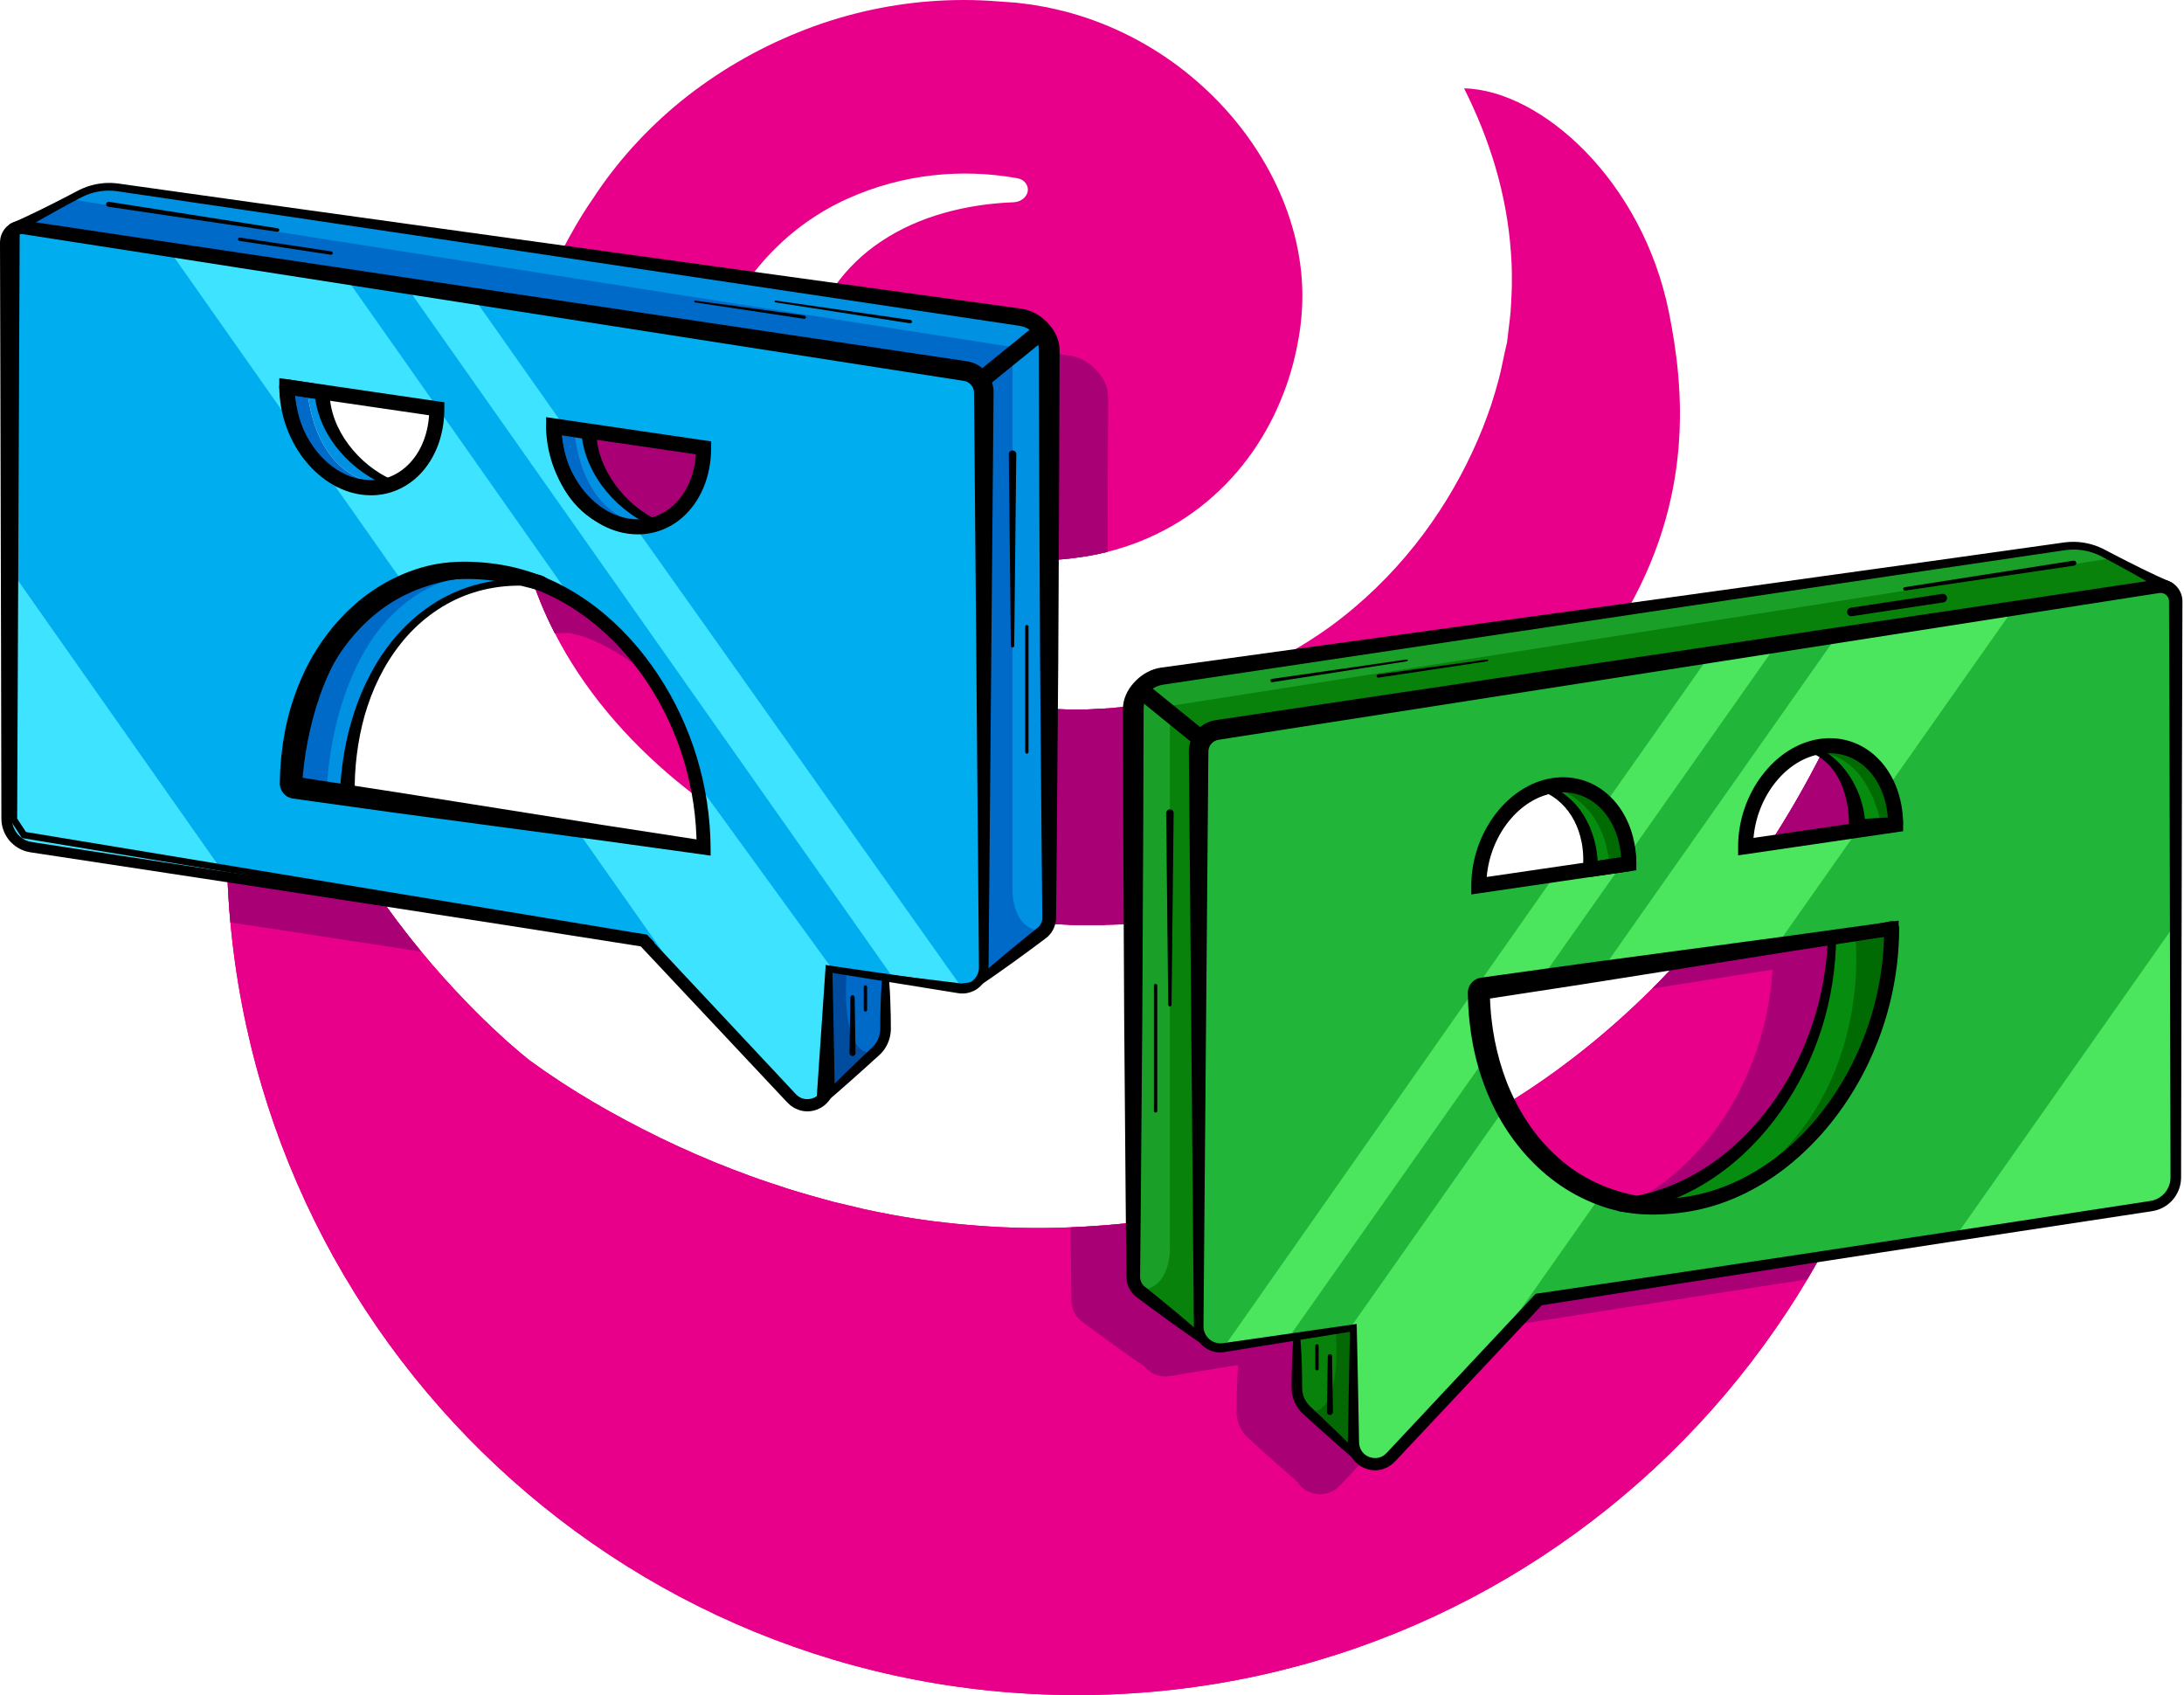
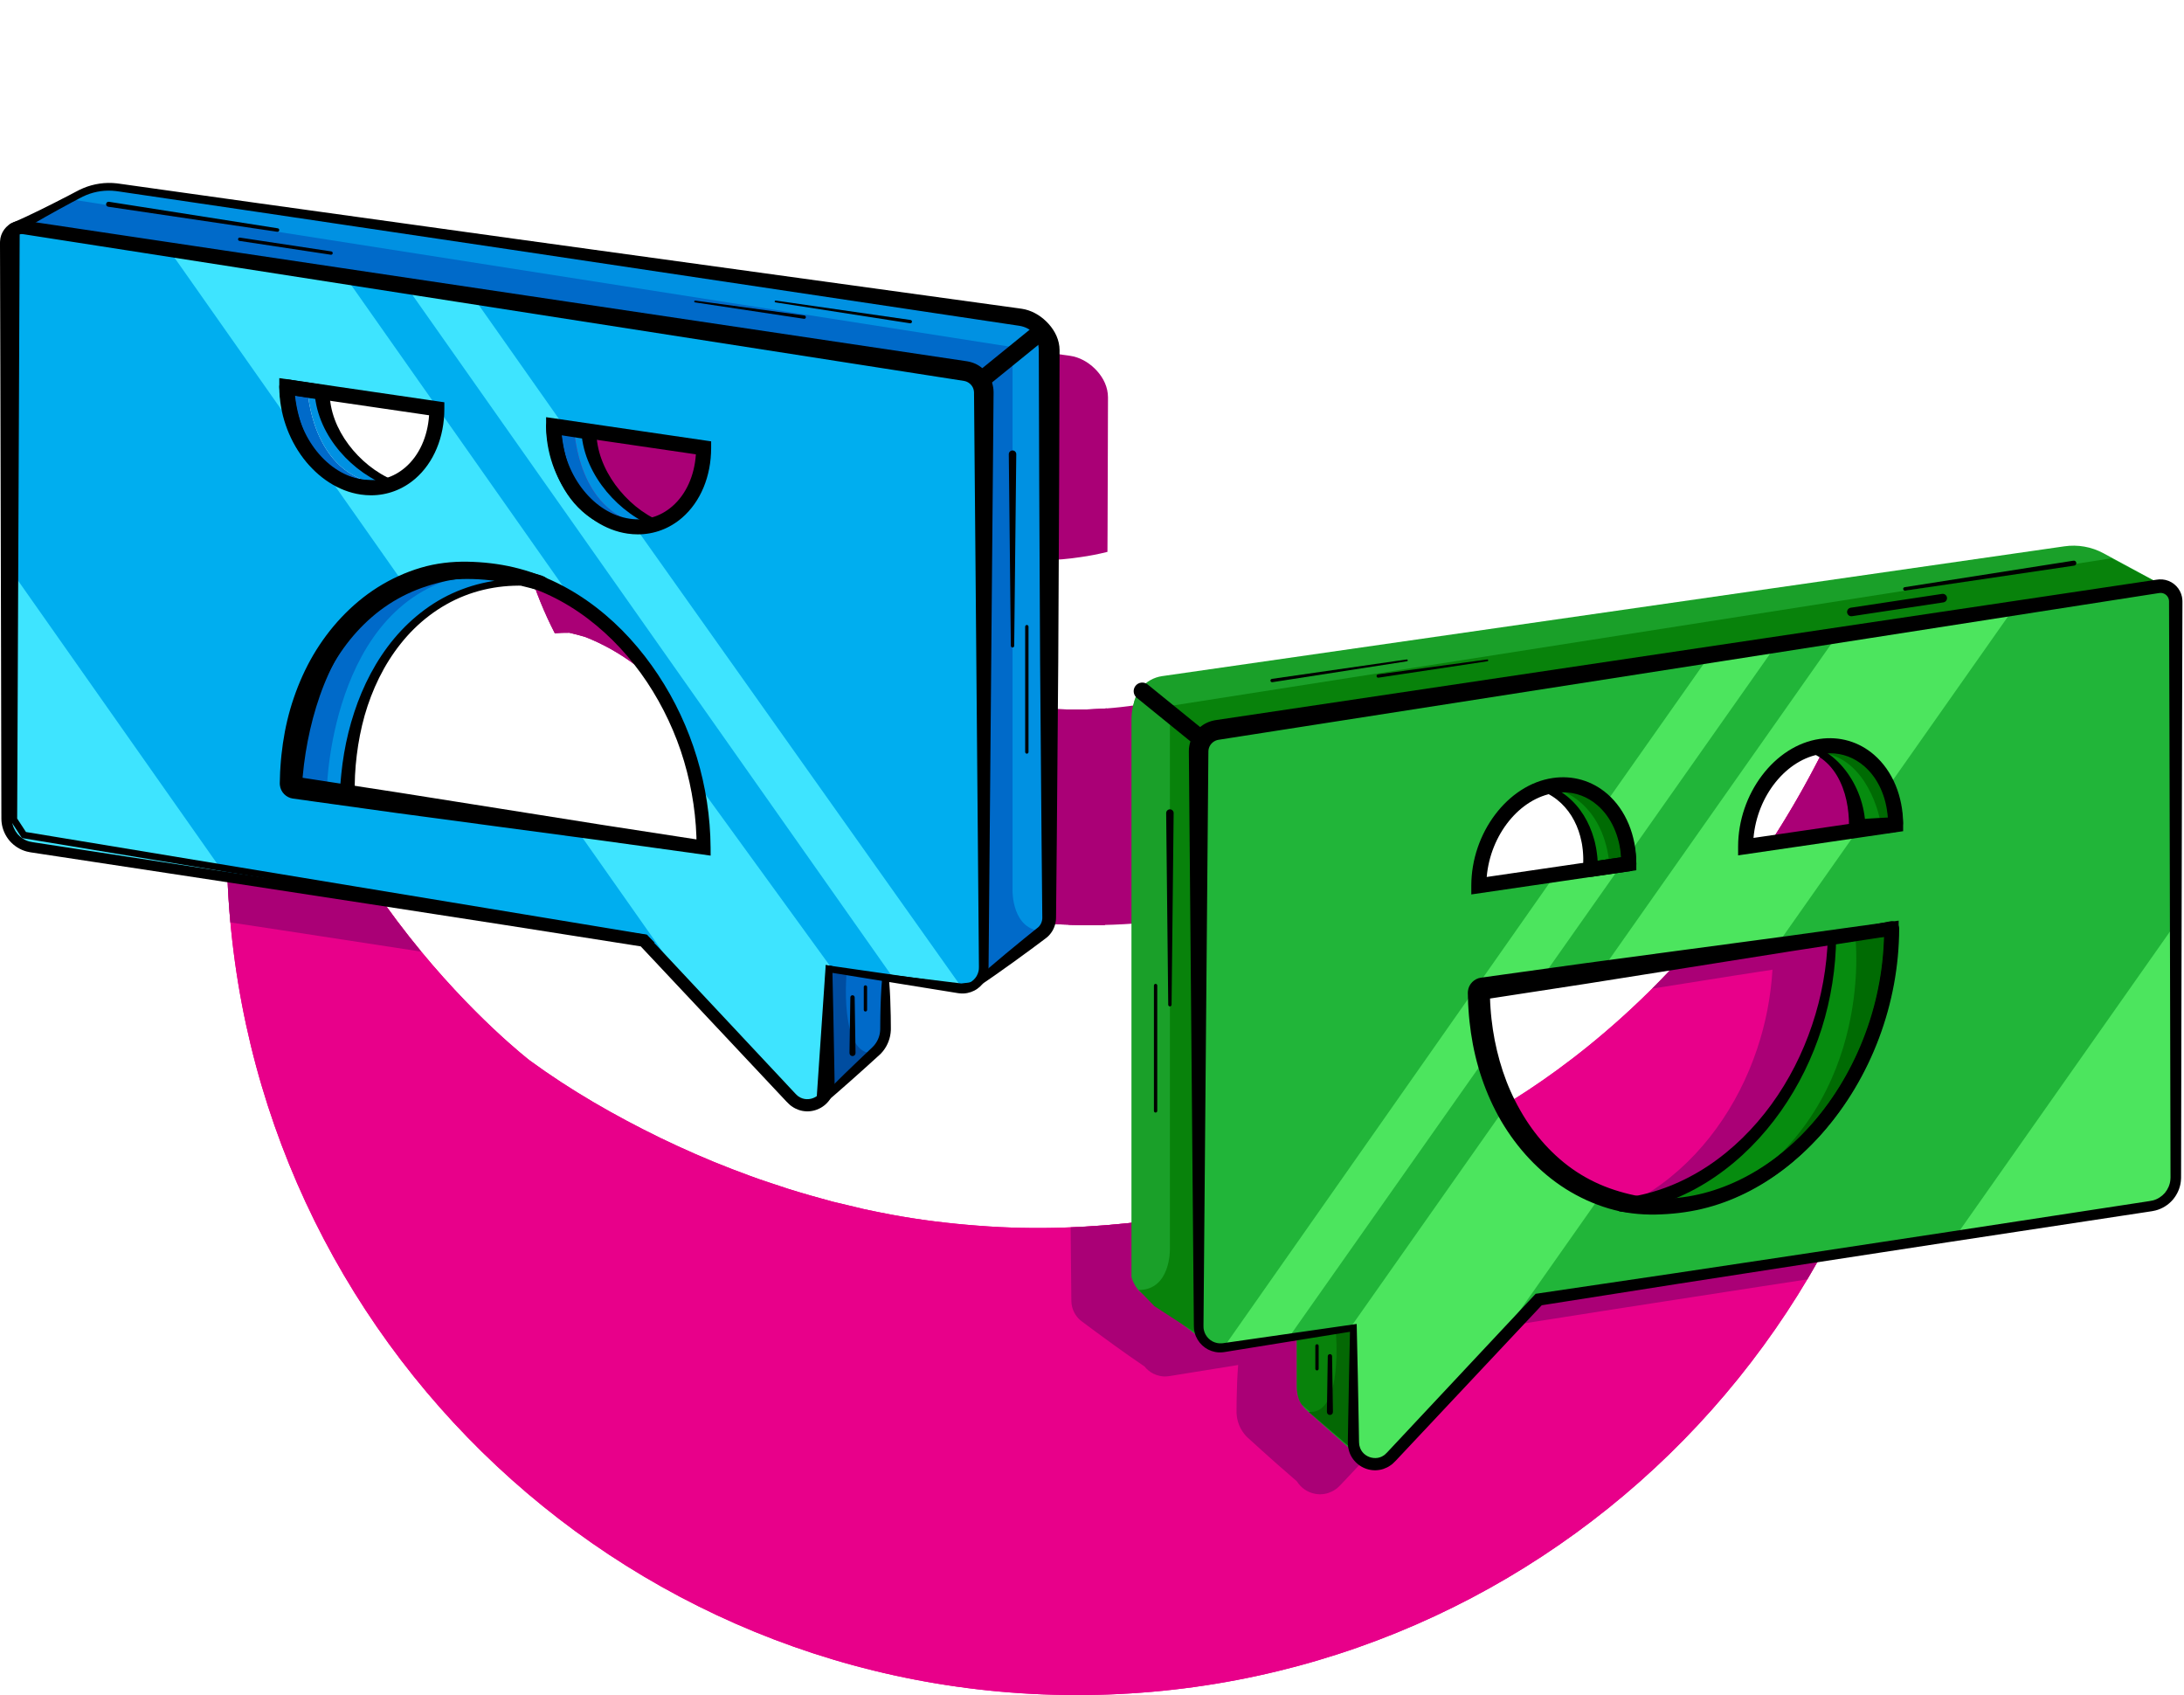
<svg xmlns="http://www.w3.org/2000/svg" width="509" height="395" viewBox="0 0 509 395" fill="none">
-   <path d="M134.826 156.956C143.058 169.321 154.181 180.138 167.071 189.101C180.055 198.119 194.716 206.068 210.544 209.907C262.214 222.423 291.155 211.719 313.732 201.875C344.105 188.641 362.347 170.451 378.09 144.205C394.896 116.195 392.553 90.561 388.933 72.655C382.749 42.104 359.253 21.049 341.214 20.578C347.106 32.315 351.162 45.03 352.127 58.771C352.29 60.75 352.36 62.749 352.353 64.776C352.376 66.79 352.294 68.836 352.166 70.886C352.072 72.936 351.823 75.02 351.555 77.078L351.368 78.645L351.31 79.023C351.169 80.422 351.263 79.482 351.216 79.822L351.193 79.938L351.076 80.422L350.64 82.343C350.263 84.108 349.745 86.781 349.251 88.523C348.745 90.405 348.215 92.28 347.593 94.162C346.347 97.907 344.864 101.636 343.136 105.334C336.22 120.205 325.381 134.771 310.012 146.014C302.228 151.617 293.455 156.243 284.2 159.532C274.898 162.817 265.242 164.676 255.929 165.217C251.247 165.478 246.732 165.323 242.194 165.03L235.702 164.407C234.34 164.29 233.235 164.099 232.141 163.912L228.837 163.347C220.076 161.582 211.681 158.78 204.13 154.871C189.045 147.171 177.626 135.492 170.757 122.021C169.087 118.654 167.651 115.193 166.592 111.6C165.569 108 164.864 104.302 164.51 100.545C164.191 96.788 164.265 92.962 164.732 89.123C164.965 87.229 165.343 85.308 165.779 83.403L166.577 80.566L166.787 79.86C166.95 79.143 166.857 79.588 166.915 79.401L166.962 79.284L167.055 79.038L167.468 78.084C168.834 74.385 170.527 71.1 172.559 67.936C174.583 64.791 176.91 61.826 179.51 59.106C184.647 53.677 190.894 49.274 197.514 46.309C210.755 40.327 224.524 39.372 236.368 41.41L237.072 41.527C238.8 41.819 239.87 43.304 239.458 44.847C239.092 46.153 237.73 47.072 236.259 47.131C225.322 47.544 214.269 50.322 205.52 56.148C196.677 61.943 190.516 70.855 188.563 80.262C186.422 89.809 189.185 99.618 194.868 107.766C200.581 116.019 209.202 122.613 219.231 126.463C224.24 128.466 229.627 129.655 235.118 130.255C240.54 130.785 246.312 130.668 251.78 129.83C262.786 128.31 273.147 123.731 281.32 116.865C289.47 110.085 295.432 101.266 299.052 91.855C300.897 87.229 302.111 82.284 302.862 77.573C303.602 72.605 303.734 67.987 303.228 63.221C302.239 53.837 298.923 44.738 293.915 36.555C288.964 28.453 282.332 21.201 274.478 15.336C266.675 9.51 257.595 5.06 247.798 2.562L244.093 1.713L240.353 1.066L236.73 0.618L232.581 0.322C227.229 -0.103 222.104 -0.103 216.822 0.298C206.345 1.097 195.856 3.536 186.06 7.527C176.194 11.494 166.939 16.934 158.801 23.504C150.616 30.144 143.571 37.973 138.033 46.523C138.033 46.523 113.809 79.845 120.052 116.955C121.55 131.128 126.715 144.77 134.826 156.956Z" fill="#E8008A" />
  <path d="M440.187 136.334C410.635 234.094 338.633 263.87 338.633 263.87C316.807 273.994 293.031 281.297 267.5 284.512C254.683 286.102 241.455 286.69 227.942 285.619C221.205 285.112 214.405 284.29 207.575 283.016C205.87 282.708 204.165 282.334 202.461 281.991L201.18 281.718L198.946 281.176L197.3 280.787L194.019 280.007L188.858 278.573C187.142 278.067 185.227 277.525 183.698 277.03L179.253 275.557C176.264 274.602 173.419 273.484 170.55 272.412C164.825 270.21 159.31 267.771 153.912 265.172C143.198 259.942 132.981 254.07 123.516 247.157C123.516 247.157 69.448 205.71 60.874 140.8C57.804 154.213 53.09 179.597 52.888 193.902C51.37 303.423 138.815 393.46 248.211 394.98C357.611 396.512 447.519 308.945 449.037 199.412C449.24 184.729 446.173 150.569 440.187 136.334Z" fill="#E8008A" />
  <path d="M257.501 215.538L257.583 206.999L257.925 165.159V165.085C257.256 165.135 256.59 165.186 255.925 165.221C251.243 165.482 246.728 165.326 242.19 165.034L235.698 164.411C234.336 164.294 233.231 164.103 232.137 163.916L228.833 163.351C220.072 161.585 211.677 158.784 204.127 154.875C189.041 147.175 177.622 135.496 170.753 122.024C169.083 118.658 167.647 115.197 166.588 111.604C165.565 108.004 164.86 104.305 164.506 100.549C164.187 96.792 164.261 92.966 164.728 89.127C164.962 87.233 165.339 85.312 165.775 83.406L166.573 80.57L166.783 79.864C166.946 79.147 166.853 79.591 166.911 79.404L166.958 79.288L167.052 79.042L167.464 78.087C168.258 75.936 169.165 73.929 170.185 71.996L130.985 66.588L127.423 66.093C121.85 79.202 116.787 97.564 120.052 116.962C121.173 127.589 124.357 137.924 129.303 147.568C130.424 147.479 131.549 147.44 132.678 147.451C133.448 147.631 134.215 147.826 134.978 148.028L136.301 148.398C136.305 148.402 136.305 148.398 136.297 148.395C140.563 150.043 144.595 152.346 148.269 155.128C153.651 159.204 158.306 164.27 162.074 169.929C163.954 172.762 165.619 175.739 167.067 178.817C168.515 181.896 169.741 185.083 170.698 188.353C171.08 189.639 171.418 190.94 171.726 192.246C183.518 199.942 196.572 206.524 210.533 209.907C228.794 214.326 244.202 215.849 257.501 215.538Z" fill="#AA0076" />
  <path d="M188.566 80.262C186.426 89.809 189.189 99.618 194.871 107.766C200.585 116.019 209.206 122.613 219.235 126.463C224.244 128.466 229.631 129.654 235.122 130.255C240.544 130.785 246.316 130.668 251.784 129.83C253.917 129.534 256.026 129.121 258.101 128.602L258.128 123.318L258.198 102.4L258.213 97.17L258.221 94.555L258.225 93.246V92.564C258.221 92.28 258.206 91.995 258.174 91.711C258.05 90.577 257.676 89.478 257.139 88.492C256.598 87.506 255.902 86.633 255.119 85.865C253.555 84.346 251.566 83.227 249.39 82.912L190.209 74.748C189.508 76.56 188.952 78.399 188.566 80.262Z" fill="#AA0076" />
  <path d="M440.187 136.334C410.635 234.094 338.633 263.87 338.633 263.87C316.807 273.994 293.031 281.297 267.5 284.512C254.683 286.102 241.455 286.69 227.942 285.619C221.205 285.112 214.405 284.29 207.575 283.016C205.87 282.708 204.165 282.334 202.461 281.991L201.18 281.718L198.946 281.176L197.3 280.787L194.019 280.007L188.858 278.573C187.142 278.067 185.223 277.525 183.698 277.03L179.253 275.557C176.264 274.602 173.419 273.484 170.55 272.412C164.825 270.21 159.31 267.771 153.912 265.172C143.198 259.942 132.981 254.07 123.516 247.157C123.516 247.157 69.448 205.71 60.874 140.8C57.804 154.213 53.09 179.597 52.888 193.902C51.37 303.423 138.815 393.46 248.211 394.98C357.611 396.512 447.519 308.945 449.037 199.412C449.24 184.729 446.173 150.569 440.187 136.334Z" fill="#E8008A" />
  <path d="M440.187 136.334C426.915 180.244 405.077 210.436 385.045 230.381L404.466 227.298L413.087 225.969C412.713 232.271 411.507 238.513 409.495 244.476C407.284 251.077 404.104 257.351 400.025 262.958C395.951 268.562 390.969 273.507 385.232 277.311C380.188 280.662 374.541 283.082 368.656 284.251C366.893 283.908 365.157 283.448 363.46 282.899C360.355 281.893 357.381 280.479 354.645 278.69C351.913 276.897 349.426 274.723 347.219 272.295C345.012 269.864 343.09 267.171 341.467 264.299C341.206 263.843 340.957 263.383 340.712 262.919C339.365 263.562 338.633 263.866 338.633 263.866C316.807 273.99 293.031 281.293 267.5 284.508C261.592 285.241 255.594 285.759 249.523 286.001L249.616 295.727L249.667 300.957L249.678 302.266L249.686 302.921L249.694 303.299C249.698 303.447 249.713 303.595 249.725 303.739C249.857 304.912 250.332 306.042 251.087 306.942C251.181 307.055 251.278 307.164 251.379 307.27C251.48 307.375 251.582 307.476 251.714 307.589C251.854 307.718 251.928 307.764 252.017 307.835L252.278 308.029L253.325 308.817C254.022 309.343 254.722 309.865 255.427 310.379C256.836 311.416 258.237 312.452 259.661 313.469C262 315.157 264.359 316.817 266.749 318.434C267.293 319.12 267.982 319.693 268.761 320.086C269.777 320.601 270.936 320.842 272.065 320.725L272.485 320.679L272.832 320.624L273.528 320.511L274.918 320.285L280.479 319.389L288.563 318.083C288.353 320.706 288.26 323.329 288.213 325.951L288.189 328.18L288.186 328.737V329.022L288.193 329.349C288.217 329.786 288.271 330.218 288.357 330.643C288.536 331.496 288.839 332.322 289.271 333.078C289.486 333.456 289.727 333.819 289.999 334.158C290.132 334.333 290.276 334.489 290.427 334.657L290.669 334.902L290.875 335.089L294.179 338.086L297.507 341.059C299.079 342.45 300.663 343.83 302.255 345.198C302.493 345.584 302.773 345.942 303.088 346.265C303.913 347.115 304.968 347.731 306.116 348.015C307.26 348.311 308.502 348.268 309.638 347.883C310.199 347.684 310.747 347.427 311.23 347.076C311.351 346.99 311.479 346.912 311.592 346.819L311.919 346.523C312.133 346.324 312.363 346.114 312.499 345.958L316.313 341.897L346.484 309.76C367.559 306.412 388.645 303.135 409.736 299.889L421.198 298.131C438.432 269.209 448.535 235.497 449.033 199.401C449.24 184.729 446.173 150.569 440.187 136.334Z" fill="#AA0076" />
  <path d="M257.501 215.538L257.583 206.999L257.925 165.159V165.085C257.256 165.135 256.59 165.186 255.925 165.221C251.243 165.482 246.728 165.326 242.19 165.034L235.698 164.411C234.336 164.294 233.231 164.103 232.137 163.916L228.833 163.351C220.072 161.585 211.677 158.784 204.127 154.875C189.041 147.175 177.622 135.496 170.753 122.024C169.083 118.658 167.647 115.197 166.588 111.604C165.565 108.004 164.86 104.305 164.506 100.549C164.187 96.792 164.261 92.966 164.728 89.127C164.962 87.233 165.339 85.312 165.775 83.406L166.573 80.57L166.783 79.864C166.946 79.147 166.853 79.591 166.911 79.404L166.958 79.288L167.052 79.042L167.464 78.087C168.258 75.936 169.165 73.929 170.185 71.996L130.985 66.588L127.423 66.093C121.85 79.202 116.787 97.564 120.052 116.962C121.173 127.589 124.357 137.924 129.303 147.568C130.424 147.479 131.549 147.44 132.678 147.451C133.448 147.631 134.215 147.826 134.978 148.028L136.301 148.398C136.305 148.402 136.305 148.398 136.297 148.395C140.563 150.043 144.595 152.346 148.269 155.128C153.651 159.204 158.306 164.27 162.074 169.929C163.954 172.762 165.619 175.739 167.067 178.817C168.515 181.896 169.741 185.083 170.698 188.353C171.08 189.639 171.418 190.94 171.726 192.246C183.518 199.942 196.572 206.524 210.533 209.907C228.794 214.326 244.202 215.849 257.501 215.538Z" fill="#AA0076" />
-   <path d="M188.566 80.262C186.426 89.809 189.189 99.618 194.871 107.766C200.585 116.019 209.206 122.613 219.235 126.463C224.244 128.466 229.631 129.654 235.122 130.255C240.544 130.785 246.316 130.668 251.784 129.83C253.917 129.534 256.026 129.121 258.101 128.602L258.128 123.318L258.198 102.4L258.213 97.17L258.221 94.555L258.225 93.246V92.564C258.221 92.28 258.206 91.995 258.174 91.711C258.05 90.577 257.676 89.478 257.139 88.492C256.598 87.506 255.902 86.633 255.119 85.865C253.555 84.346 251.566 83.227 249.39 82.912L190.209 74.748C189.508 76.56 188.952 78.399 188.566 80.262Z" fill="#AA0076" />
  <path d="M60.863 140.807C57.792 154.22 53.079 179.604 52.876 193.91C52.779 201.014 53.056 208.032 53.69 214.953L65.483 216.745L97.366 221.636C97.634 221.679 97.903 221.718 98.167 221.761C82.853 203.216 65.424 175.334 60.863 140.807Z" fill="#AA0076" />
  <path d="M313.732 201.875C343.946 188.711 362.153 170.638 377.841 144.618L376.105 144.86L291.782 156.492C289.295 157.603 286.765 158.624 284.192 159.536C274.891 162.821 265.235 164.68 255.921 165.221C254.224 165.315 252.551 165.354 250.889 165.354C250.542 165.798 250.227 166.269 249.951 166.768C249.414 167.75 249.04 168.853 248.915 169.987C248.884 170.272 248.869 170.556 248.865 170.84V171.522L248.869 172.832L248.877 175.447L248.892 180.676L248.962 201.594L249.032 215.491C277.957 216.48 297.491 208.956 313.732 201.875Z" fill="#AA0076" />
  <path d="M133.81 100.112C134.079 103.904 136.157 120.992 151.702 122.535C129.537 124.53 129.027 99.368 129.027 99.368L133.81 100.112Z" fill="#006AC9" />
  <path d="M133.81 100.112L137.251 100.65C137.613 110.509 145.786 119.437 153.702 122.293C153.013 122.398 152.348 122.476 151.702 122.535C136.157 120.996 134.079 103.904 133.81 100.112Z" fill="#0091E2" />
  <path d="M71.628 90.542C71.897 94.333 73.975 111.421 89.519 112.964C67.355 114.959 66.845 89.797 66.845 89.797L71.628 90.542Z" fill="#006AC9" />
  <path d="M71.628 90.542L75.069 91.079C75.43 100.939 83.604 109.866 91.52 112.723C90.831 112.828 90.165 112.906 89.519 112.964C73.975 111.425 71.9 94.337 71.628 90.542Z" fill="#0091E2" />
  <path d="M126.855 136.318C100.534 132.464 81.311 154.189 80.918 185.352L68.627 183.548C68.627 183.548 70.157 118.86 126.855 136.318Z" fill="#006AC9" />
  <path d="M80.945 184.246L76.197 183.548C76.197 183.548 77.306 136.564 112.735 133.485C116.697 133.801 121.013 134.6 125.719 135.975C125.384 135.999 125.045 136.026 124.715 136.061C99.802 133.692 81.751 154.524 80.945 184.246Z" fill="#0091E2" />
  <path d="M237.819 73.929L27.555 43.686C24.407 43.218 21.192 43.787 18.39 45.299L3.223 53.498V190.968L5.581 194.588L192.793 225.552L191.038 256.665L204.298 244.799C205.637 243.458 206.388 241.639 206.388 239.745V227.801L224.034 229.96L227.062 229.597L242.976 217.264C243.961 216.406 244.521 215.163 244.521 213.858V81.711C244.525 77.814 241.672 74.502 237.819 73.929ZM84.324 113.51C74.671 112.095 66.845 101.636 66.845 90.148L101.803 95.265C101.803 106.753 93.976 114.92 84.324 113.51ZM115.876 133.208C142.446 137.097 163.985 165.884 163.985 197.507L67.771 183.423C67.771 151.8 89.309 129.319 115.876 133.208ZM163.985 104.368C163.985 115.856 156.158 124.027 146.506 122.613C136.854 121.198 129.027 110.739 129.027 99.251L163.985 104.368Z" fill="#0091E2" />
  <path d="M16.545 46.46L237.24 81.08L226.902 87.942L5.06 52.567L16.545 46.46Z" fill="#006AC9" />
  <path d="M229.973 88.741L243.031 78.146C243.031 78.146 244.938 79.05 244.938 84.381C244.938 89.712 244.938 213.862 244.938 213.862C244.938 213.862 244.673 215.572 242.98 217.268C241.287 218.963 229.545 227.434 229.545 227.434V89.836L229.973 88.741Z" fill="#0091E2" />
  <path d="M235.979 83.087V207.514C235.979 207.514 235.792 216.967 243.225 216.967L239.602 220.74L229.284 227.434V88.219L235.979 83.087Z" fill="#006AC9" />
  <path d="M193.206 225.79V254.307L205.166 243.743C205.166 243.743 206.388 242.566 206.388 239.297C206.388 236.027 206.388 228.035 206.388 228.035L193.206 225.79Z" fill="#006AC9" />
  <path d="M197.323 226.421C197.323 226.421 195.451 246.175 203.644 245.383L193.206 254.311V225.79L197.323 226.421Z" fill="#004DA0" />
  <path d="M225.011 86.473L5.628 52.999C3.487 52.672 1.557 54.332 1.557 56.499L1.545 190.761C1.545 194.089 3.97 196.918 7.255 197.417L150.032 219.2L184.503 255.963C187.625 259.291 193.198 257.082 193.202 252.519L193.206 225.786L223.481 230.404C226.525 230.868 229.269 228.51 229.269 225.428L229.28 91.45C229.284 88.963 227.467 86.851 225.011 86.473ZM84.324 113.51C74.671 112.095 66.845 101.636 66.845 90.148L101.802 95.265C101.802 106.753 93.976 114.92 84.324 113.51ZM115.876 133.208C142.446 137.097 163.985 165.884 163.985 197.507L67.771 183.423C67.771 151.8 89.309 129.319 115.876 133.208ZM163.985 104.368C163.985 115.856 156.158 124.027 146.506 122.613C136.854 121.198 129.027 110.739 129.027 99.251L163.985 104.368Z" fill="#00AEEF" />
  <path d="M84.324 113.51C93.976 114.924 101.803 106.753 101.803 95.265L66.841 90.148C66.841 93.644 67.569 97.042 68.849 100.12L39.325 58.143L60.828 61.424L80.432 64.417L132.919 139.038L113.144 131.521L94.201 136.166L75.142 109.071C77.812 111.421 80.957 113.015 84.324 113.51Z" fill="#3EE4FF" />
  <path d="M162.004 181.814C162.494 185.703 163.666 197.249 163.666 197.249L134.421 193.337L160.365 230.221L184.507 255.967C187.628 259.295 193.202 257.086 193.206 252.522L193.21 225.79L194.039 225.915L162.004 181.814Z" fill="#3EE4FF" />
  <path d="M148.798 123.903L133.413 115.832C129.066 104.009 128.941 101.176 131.191 98.924L110.649 69.752L110.1 69.666L95.494 67.85L126.855 112.391L208.089 227.766L224.034 229.964L148.798 123.903Z" fill="#3EE4FF" />
  <path d="M1.549 131.517L1.545 190.761C1.545 194.089 3.97 196.918 7.255 197.417L52.791 204.365L1.549 131.517Z" fill="#3EE4FF" />
  <path d="M363.238 184.047C363.238 184.047 373.182 186.584 374.988 200.46L376.946 201.536H379.604C379.604 201.536 377.397 182.036 363.238 184.047Z" fill="#8A461F" />
  <path d="M264.11 165.346V297.492C264.11 298.798 264.674 300.041 265.655 300.898L281.569 313.232L284.597 313.594L302.243 311.435V323.379C302.243 325.273 302.995 327.093 304.333 328.433L317.593 340.299L315.838 309.187L503.05 278.222L505.409 274.602V137.129L490.242 128.93C487.439 127.414 484.225 126.849 481.076 127.316L270.812 157.56C266.963 158.133 264.11 161.445 264.11 165.346ZM441.79 192.184L406.833 197.3C406.833 185.812 414.659 175.349 424.311 173.938C433.964 172.524 441.79 180.692 441.79 192.184ZM344.65 230.486L440.864 216.403C440.864 248.026 419.326 276.812 392.755 280.701C366.189 284.59 344.65 262.109 344.65 230.486ZM344.65 206.403C344.65 194.915 352.477 184.452 362.129 183.041C371.781 181.627 379.608 189.799 379.608 201.287L344.65 206.403Z" fill="#1AA029" />
  <path d="M492.09 130.091L271.392 164.711L281.733 171.573L503.575 136.201L492.09 130.091Z" fill="#08820B" />
  <path d="M278.662 172.372L265.604 161.776C265.604 161.776 263.697 162.68 263.697 168.011C263.697 173.342 263.697 297.492 263.697 297.492C263.697 297.492 263.962 299.203 265.655 300.898C267.348 302.593 279.09 311.065 279.09 311.065V173.471L278.662 172.372Z" fill="#1AA029" />
  <path d="M272.656 166.718V291.144C272.656 291.144 272.843 300.598 265.41 300.598L269.033 304.37L279.351 311.065V171.85L272.656 166.718Z" fill="#08820B" />
  <path d="M315.429 309.424V337.942L303.469 327.377C303.469 327.377 302.247 326.2 302.247 322.931C302.247 319.662 302.247 311.669 302.247 311.669L315.429 309.424Z" fill="#08820B" />
  <path d="M311.312 310.052C311.312 310.052 313.184 329.805 304.991 329.014L315.429 337.942V309.424L311.312 310.052Z" fill="#046804" />
-   <path d="M270.528 155.584L388.929 139.252L448.122 131.03L477.713 126.88L479.562 126.619L480.488 126.49L480.951 126.424L481.442 126.362C482.753 126.214 484.084 126.233 485.392 126.42C486.696 126.611 487.98 126.958 489.198 127.468C489.506 127.593 489.802 127.733 490.101 127.874L490.958 128.318L492.612 129.187C497.033 131.474 501.482 133.719 506.059 135.714C506.518 135.913 506.79 136.365 506.79 136.836V136.926L506.199 274.594V274.598C506.199 274.754 506.152 274.898 506.07 275.019L503.712 278.639C503.587 278.83 503.392 278.947 503.186 278.982L315.974 309.947L316.624 309.136L318.379 340.689C318.403 341.118 318.076 341.488 317.648 341.511C317.441 341.523 317.251 341.453 317.107 341.332L317.076 341.305C314.799 339.387 312.561 337.427 310.335 335.456L307.007 332.482L303.703 329.486L303.496 329.299L303.255 329.053C303.103 328.885 302.963 328.73 302.827 328.554C302.555 328.215 302.313 327.853 302.099 327.475C301.667 326.719 301.364 325.893 301.185 325.039C301.099 324.611 301.045 324.178 301.021 323.745L301.013 323.418V323.134L301.017 322.576L301.041 320.347C301.091 317.374 301.2 314.405 301.473 311.431L302.344 312.207L284.698 314.366C284.636 314.374 284.57 314.374 284.511 314.366L281.483 314.003C281.363 313.988 281.254 313.949 281.16 313.886L281.102 313.847C278.183 311.919 275.326 309.904 272.493 307.862C271.072 306.845 269.667 305.808 268.259 304.772C267.554 304.257 266.853 303.731 266.157 303.209L265.11 302.422L264.849 302.227C264.76 302.157 264.69 302.114 264.546 301.981C264.413 301.865 264.312 301.763 264.211 301.662C264.11 301.557 264.012 301.448 263.919 301.335C263.164 300.434 262.689 299.304 262.557 298.131C262.545 297.983 262.526 297.839 262.526 297.691L262.518 297.313L262.51 296.658L262.498 295.349L262.448 290.119L262.347 279.66L262.004 237.82L261.798 195.979L261.728 175.061L261.712 169.831L261.704 167.216L261.701 165.907V165.225C261.704 164.941 261.72 164.656 261.751 164.372C261.876 163.238 262.249 162.139 262.786 161.153C263.327 160.167 264.024 159.294 264.806 158.526C266.363 157.014 268.352 155.896 270.528 155.584ZM271.104 159.543C270.469 159.641 269.835 159.832 269.255 160.124C268.675 160.416 268.15 160.825 267.733 161.328C267.317 161.831 267.029 162.419 266.85 163.019C266.667 163.623 266.585 164.227 266.546 164.831C266.542 164.983 266.53 165.135 266.53 165.283L266.527 165.911L266.523 167.22L266.515 169.835L266.499 175.065L266.429 195.983L266.223 237.824L265.88 279.664L265.779 290.123L265.729 295.353L265.717 296.662L265.709 297.317V297.594C265.705 297.664 265.717 297.734 265.721 297.804C265.772 298.365 265.989 298.911 266.336 299.363C266.379 299.417 266.425 299.472 266.472 299.526C266.523 299.581 266.573 299.636 266.604 299.663C266.62 299.686 266.725 299.768 266.807 299.834L267.06 300.037L268.076 300.851C268.753 301.393 269.434 301.935 270.103 302.488C271.45 303.587 272.8 304.682 274.131 305.8C276.805 308.026 279.456 310.282 282.044 312.62L281.659 312.464L284.687 312.826H284.5L302.146 310.668C302.57 310.617 302.959 310.917 303.01 311.346L303.014 311.365L303.022 311.443C303.294 314.416 303.403 317.386 303.454 320.359L303.477 322.588L303.481 323.145L303.489 323.648C303.504 323.956 303.539 324.26 303.598 324.564C303.843 325.78 304.446 326.882 305.38 327.755L308.607 330.818L311.81 333.905C313.935 335.974 316.052 338.055 318.13 340.179L316.823 340.794L315.067 309.241C315.044 308.84 315.332 308.493 315.717 308.431L502.929 277.466L502.404 277.809L504.762 274.189L504.634 274.614L504.042 136.946L504.774 138.157C500.54 135.504 496.177 133.099 491.787 130.742L490.136 129.869C489.584 129.573 489.082 129.315 488.529 129.097C487.447 128.649 486.303 128.353 485.147 128.189C483.987 128.033 482.808 128.022 481.648 128.162L481.212 128.22L480.749 128.287L479.827 128.423L477.978 128.696L448.418 133.056L389.311 141.852L271.104 159.543Z" fill="black" />
  <path d="M279.351 175.084L279.362 309.062C279.362 312.145 282.106 314.506 285.15 314.038L315.425 309.421L315.429 336.153C315.429 340.716 321.007 342.926 324.128 339.598L358.599 302.835L501.376 281.051C504.661 280.549 507.09 277.724 507.086 274.396L507.074 140.133C507.074 137.967 505.144 136.306 503.003 136.634L283.62 170.108C281.164 170.482 279.351 172.598 279.351 175.084ZM441.79 192.184L406.832 197.3C406.832 185.812 414.659 175.349 424.311 173.938C433.964 172.524 441.79 180.692 441.79 192.184ZM344.65 230.486L440.864 216.403C440.864 248.026 419.326 276.812 392.755 280.701C366.189 284.59 344.65 262.109 344.65 230.486ZM344.65 206.403C344.65 194.915 352.477 184.452 362.129 183.041C371.781 181.627 379.608 189.799 379.608 201.287L344.65 206.403Z" fill="#21B539" />
  <path d="M280.145 174.379C279.701 174.379 279.253 174.231 278.884 173.931L264.954 162.622C264.094 161.924 263.962 160.662 264.658 159.801C265.355 158.939 266.616 158.807 267.476 159.504L281.406 170.813C282.266 171.511 282.398 172.773 281.701 173.634C281.308 174.125 280.728 174.379 280.145 174.379Z" fill="black" />
  <path d="M424.311 173.934C414.659 175.349 406.832 185.808 406.832 197.296L432.944 193.473L414.056 220.323L373.147 226.312L428.203 148.044L447.807 145.051L469.31 141.77L440.051 183.369C437.217 176.838 431.235 172.921 424.311 173.934Z" fill="#4CE55E" />
  <path d="M350.94 257.885C355.98 267.666 363.737 274.961 373.077 278.585L348.27 313.851L324.128 339.598C321.007 342.926 315.433 340.716 315.429 336.153L315.426 309.421L314.597 309.545L350.94 257.885Z" fill="#4CE55E" />
  <path d="M362.491 203.788L377.9 201.532L358.992 228.385L344.65 230.486C344.65 235.996 345.304 241.225 346.526 246.089L300.543 311.4L285.15 314.042L362.491 203.788Z" fill="#4CE55E" />
  <path d="M374.253 187.086L397.982 153.382L398.531 153.297L413.137 151.481L379.522 199.225C379.102 194.233 377.16 189.997 374.253 187.086Z" fill="#4CE55E" />
  <path d="M507.086 215.148L507.09 274.396C507.09 277.724 504.665 280.553 501.381 281.051L455.844 288L507.086 215.148Z" fill="#4CE55E" />
  <path d="M283.274 167.816L410.884 148.78L474.689 139.26L490.638 136.875L498.613 135.683L502.602 135.087C502.735 135.063 503.015 135.036 503.249 135.017C503.49 135.005 503.735 135.009 503.976 135.028C504.463 135.075 504.942 135.18 505.393 135.363C506.3 135.718 507.09 136.338 507.662 137.121C508.23 137.904 508.581 138.863 508.623 139.829C508.627 139.942 508.639 140.09 508.635 140.172V140.425V140.928L508.631 141.937L508.619 145.975L508.596 154.049L508.549 170.197L508.401 234.788L508.335 267.081L508.328 271.118L508.324 273.137L508.32 274.146V274.4L508.308 274.696C508.296 274.894 508.296 275.093 508.265 275.288C508.094 276.874 507.405 278.386 506.378 279.59C505.335 280.786 503.93 281.667 502.392 282.065C502.202 282.123 502.007 282.15 501.812 282.189L501.528 282.244L501.279 282.283L500.283 282.435L498.29 282.739L494.305 283.343L486.334 284.555L454.443 289.402L422.56 294.293C401.306 297.566 380.06 300.867 358.821 304.242L359.646 303.809L329.129 336.305L325.315 340.366C325.179 340.521 324.949 340.736 324.735 340.931L324.408 341.227C324.295 341.32 324.167 341.398 324.046 341.484C323.567 341.831 323.019 342.092 322.454 342.291C321.318 342.676 320.076 342.719 318.932 342.423C317.784 342.139 316.729 341.523 315.904 340.673C315.075 339.828 314.495 338.725 314.27 337.575C314.242 337.431 314.203 337.287 314.184 337.143L314.153 336.71C314.133 336.422 314.114 336.114 314.126 335.904L314.149 334.509L314.196 331.722C314.32 324.291 314.476 316.856 314.647 309.424L315.542 310.196L293.3 313.789L287.738 314.685L286.348 314.911L285.652 315.024L285.305 315.079L284.885 315.126C283.756 315.243 282.597 315.001 281.581 314.487C280.565 313.968 279.705 313.158 279.113 312.18C278.825 311.685 278.592 311.155 278.448 310.597C278.362 310.321 278.335 310.036 278.284 309.752L278.257 309.323C278.249 309.179 278.241 309.031 278.241 308.926L278.191 303.287L277.798 258.173L277.405 213.059L277.206 190.5L277.109 179.223L277.086 176.401L277.078 175.696L277.074 175.345V175.17V175.076L277.078 174.948C277.078 174.266 277.198 173.584 277.389 172.929C277.782 171.616 278.553 170.423 279.588 169.523C280.11 169.079 280.686 168.693 281.308 168.409C281.939 168.12 282.6 167.926 283.274 167.816ZM283.97 172.395C282.966 172.555 282.079 173.299 281.764 174.277C281.69 174.519 281.631 174.772 281.631 175.033L281.627 175.08V175.162V175.337L281.624 175.688L281.616 176.393L281.592 179.215L281.495 190.492L281.301 213.051L280.915 258.165L280.53 303.279L280.483 308.918C280.479 309.046 280.487 309.132 280.491 309.226L280.503 309.502C280.538 309.682 280.545 309.869 280.6 310.04C280.682 310.399 280.83 310.734 281.005 311.057C281.375 311.689 281.923 312.23 282.573 312.577C283.227 312.92 283.97 313.095 284.714 313.029L284.994 313.006L285.344 312.955L286.041 312.854L287.434 312.655L293.012 311.852L315.313 308.645L316.188 308.52L316.208 309.417C316.383 316.848 316.535 324.283 316.663 331.715L316.71 334.501L316.733 335.896C316.729 336.153 316.76 336.305 316.776 336.48L316.799 336.741C316.811 336.827 316.842 336.905 316.862 336.991C317.017 337.653 317.36 338.25 317.846 338.717C318.333 339.181 318.955 339.516 319.613 339.668C320.271 339.816 320.956 339.808 321.583 339.606C321.894 339.5 322.201 339.372 322.47 339.169C322.54 339.122 322.614 339.083 322.68 339.029L322.867 338.854C322.995 338.737 323.116 338.643 323.287 338.452L327.094 334.384L357.56 301.853L357.899 301.49L358.381 301.42C379.659 298.307 400.924 295.123 422.186 291.908L454.077 287.068L485.96 282.185L493.931 280.966L497.916 280.354L499.909 280.05C500.567 279.945 501.283 279.855 501.77 279.73C502.836 279.45 503.801 278.83 504.525 278C505.233 277.158 505.708 276.114 505.817 275.015C505.844 274.879 505.837 274.742 505.844 274.602L505.856 274.396V274.146L505.852 273.137L505.848 271.118L505.841 267.081L505.767 234.788L505.607 170.197L505.556 154.049L505.529 145.975L505.518 141.937L505.514 140.928V140.425V140.172C505.514 140.086 505.506 140.067 505.506 140.012C505.49 139.63 505.35 139.276 505.132 138.972C504.91 138.672 504.595 138.43 504.249 138.298C504.077 138.228 503.895 138.192 503.712 138.173C503.618 138.169 503.525 138.165 503.431 138.173C503.33 138.189 503.276 138.181 503.077 138.216L499.092 138.835L491.125 140.075L475.191 142.557L411.452 152.498L283.97 172.395Z" fill="black" />
  <path d="M306.937 319.35C306.723 319.35 306.548 319.174 306.548 318.96V313.629C306.548 313.415 306.723 313.24 306.937 313.24C307.151 313.24 307.326 313.415 307.326 313.629V318.96C307.326 319.174 307.151 319.35 306.937 319.35Z" fill="black" />
  <path d="M269.321 259.26C269.107 259.26 268.932 259.085 268.932 258.87V229.656C268.932 229.441 269.107 229.266 269.321 229.266C269.535 229.266 269.71 229.441 269.71 229.656V258.87C269.71 259.089 269.535 259.26 269.321 259.26Z" fill="black" />
  <path d="M273.528 189.483L273.046 234.133C273.042 234.348 272.867 234.523 272.653 234.519C272.442 234.515 272.271 234.344 272.267 234.133L271.785 189.483C271.781 189 272.166 188.606 272.649 188.598C273.131 188.591 273.524 188.98 273.532 189.464C273.528 189.467 273.528 189.479 273.528 189.483Z" fill="black" />
  <path d="M483.411 131.806L444.016 137.639C443.795 137.67 443.584 137.518 443.553 137.296C443.522 137.074 443.674 136.868 443.896 136.832L483.236 130.652C483.555 130.601 483.855 130.82 483.901 131.139C483.952 131.459 483.734 131.759 483.415 131.806H483.411Z" fill="black" />
  <path d="M452.77 139.385L431.477 142.604" stroke="black" stroke-width="2" stroke-miterlimit="10" stroke-linecap="round" stroke-linejoin="round" />
  <path d="M321.154 157.147L346.604 153.675C346.721 153.659 346.826 153.741 346.842 153.858C346.857 153.975 346.775 154.08 346.662 154.096L321.263 157.918C321.049 157.95 320.851 157.805 320.82 157.591C320.789 157.377 320.933 157.178 321.147 157.147C321.151 157.147 321.151 157.147 321.154 157.147Z" fill="black" />
  <path d="M296.421 158.199L327.845 153.675C327.962 153.659 328.067 153.737 328.086 153.854C328.102 153.971 328.024 154.076 327.907 154.096L296.534 158.971C296.32 159.002 296.121 158.858 296.09 158.647C296.059 158.437 296.203 158.234 296.413 158.203C296.417 158.199 296.421 158.199 296.421 158.199Z" fill="black" />
  <path d="M432.745 192.199L432.87 192.18C432.87 183.439 428.336 176.623 421.918 174.484C422.7 174.242 423.498 174.051 424.311 173.935C433.963 172.52 441.79 180.692 441.79 192.18L433.317 193.419C433.205 192.982 433.006 192.573 432.745 192.199Z" fill="#068C0F" />
  <path d="M438.112 190.882C438.112 190.882 435.442 176.647 424.311 175.357C424.128 175.174 424.128 175.174 424.128 175.174C424.128 175.174 424.206 173.662 427.581 173.825C430.959 173.989 441.203 177.913 441.203 191.186L438.038 191.638L438.112 190.882Z" fill="#006B03" />
  <path d="M370.419 201.322L370.688 201.283C370.688 192.542 366.153 185.726 359.736 183.587C360.518 183.345 361.316 183.154 362.129 183.038C371.781 181.623 379.608 189.795 379.608 201.283L370.75 202.58C370.695 202.148 370.583 201.727 370.419 201.322Z" fill="#068C0F" />
  <path d="M363.238 184.047C363.238 184.047 373.182 186.584 374.988 200.46L376.946 201.536H379.604C379.604 201.536 377.397 182.036 363.238 184.047Z" fill="#006B03" />
  <path d="M383.835 280.701C408.21 272.338 426.382 249.464 426.966 218.359L440.864 216.403C440.864 248.026 419.326 276.812 392.755 280.701C389.202 281.223 385.738 281.266 382.403 280.884C382.881 280.829 383.376 280.857 383.835 280.701Z" fill="#068C0F" />
  <path d="M432.344 217.603C432.344 217.603 437.431 256.069 404.778 277.139C404.778 277.139 440.222 264.572 440.07 216.601L432.344 217.603Z" fill="#006B03" />
  <path d="M309.245 329.014L309.447 316.041C309.451 315.765 309.681 315.543 309.957 315.546C310.23 315.55 310.448 315.773 310.451 316.041L310.654 329.014C310.662 329.404 310.35 329.723 309.961 329.727C309.572 329.735 309.253 329.423 309.249 329.034C309.245 329.03 309.245 329.022 309.245 329.014Z" fill="black" />
  <path d="M405.081 199.326V197.296C405.081 184.99 413.593 173.732 424.058 172.197C428.717 171.515 433.232 172.828 436.773 175.895C441.074 179.62 443.542 185.551 443.542 192.176V193.692L405.081 199.326ZM426.491 175.528C425.856 175.528 425.214 175.575 424.564 175.673C416.321 176.881 409.514 185.45 408.669 195.258L439.988 190.672C439.657 185.691 437.692 181.331 434.481 178.552C432.173 176.557 429.441 175.528 426.491 175.528Z" fill="black" />
  <path d="M342.899 208.43V206.399C342.899 194.093 351.411 182.831 361.876 181.3C366.535 180.618 371.05 181.931 374.591 184.998C378.892 188.723 381.359 194.654 381.359 201.279V202.795L342.899 208.43ZM364.313 184.631C363.678 184.631 363.036 184.678 362.386 184.776C354.143 185.984 347.336 194.553 346.491 204.361L377.81 199.775C377.479 194.794 375.514 190.434 372.303 187.655C369.995 185.66 367.263 184.631 364.313 184.631Z" fill="black" />
  <path d="M345.884 232.898C346.565 232.804 347.122 232.247 347.207 231.542L347.219 231.413C347.223 231.374 347.219 231.3 347.219 231.355L347.223 231.511L347.235 231.826L347.258 232.454C347.293 233.292 347.301 234.129 347.382 234.959C347.491 236.627 347.69 238.287 347.931 239.94C348.433 243.236 349.208 246.486 350.251 249.639C351.298 252.787 352.644 255.831 354.283 258.695C355.906 261.567 357.829 264.264 360.035 266.692C362.242 269.119 364.729 271.294 367.461 273.086C370.197 274.875 373.167 276.289 376.276 277.295C379.378 278.296 382.609 279.025 385.917 279.216C389.221 279.446 392.572 279.08 395.822 278.343C402.341 276.874 408.49 273.827 413.869 269.754C419.252 265.678 423.907 260.612 427.674 254.954C429.554 252.121 431.22 249.144 432.667 246.065C434.115 242.987 435.341 239.799 436.299 236.53C438.233 230.003 439.237 223.203 439.225 216.403L441.09 218.016L417.278 221.687L393.483 225.467L369.687 229.239L345.884 232.898ZM345.145 227.824L369.006 224.508L392.884 221.301L416.765 218.102L440.626 214.793L442.502 214.532L442.491 216.406C442.397 230.653 438.124 244.815 430.258 256.673C426.335 262.6 421.529 267.989 415.854 272.361C410.195 276.73 403.649 280.069 396.604 281.726C393.086 282.552 389.474 282.953 385.827 283.027C382.184 283.086 378.487 282.673 374.953 281.62C371.419 280.576 368.037 279.021 364.916 277.065C361.798 275.097 358.961 272.708 356.443 270.039C353.925 267.366 351.73 264.4 349.873 261.251C348.028 258.091 346.534 254.744 345.359 251.299C344.179 247.854 343.35 244.304 342.821 240.719C342.564 238.926 342.362 237.126 342.249 235.322C342.167 234.422 342.155 233.518 342.124 232.617L342.105 231.939L342.093 231.6L342.089 231.433C342.089 231.433 342.089 231.304 342.093 231.211C342.097 231.113 342.105 231.016 342.117 230.918C342.21 230.139 342.572 229.402 343.113 228.857C343.654 228.304 344.382 227.933 345.145 227.824Z" fill="black" />
  <path d="M430.916 192.499C430.939 191.49 430.893 190.481 430.788 189.475C430.698 188.466 430.531 187.464 430.317 186.471C429.885 184.487 429.172 182.543 428.137 180.777C427.616 179.897 427.001 179.074 426.312 178.322C425.604 177.594 424.833 176.912 423.969 176.382C423.755 176.241 423.533 176.125 423.311 176L422.973 175.832L422.77 175.731C422.603 175.649 422.439 175.517 422.311 175.353C422.058 175.018 421.992 174.589 422.097 174.219C422.194 173.845 422.498 173.498 422.867 173.358L423 173.315L423.066 173.295L423.093 173.288L423.198 173.264L423.408 173.221L423.833 173.143C424.969 172.96 426.121 172.878 427.277 172.937C429.589 173.027 431.885 173.677 433.932 174.796C435.983 175.914 437.774 177.496 439.206 179.347C440.634 181.202 441.708 183.326 442.421 185.555C442.783 186.669 443.047 187.811 443.222 188.965C443.32 189.541 443.374 190.122 443.433 190.703L443.491 191.576L443.499 191.685V191.786L443.495 191.911C443.487 191.993 443.475 192.078 443.46 192.16C443.394 192.491 443.25 192.807 443.051 193.068C442.654 193.594 442 193.925 441.327 193.925L441.483 193.918L437.466 194.428C436.797 194.514 436.127 194.596 435.458 194.662C434.789 194.728 434.115 194.791 433.442 194.833L433.38 194.837C433.345 194.841 433.302 194.841 433.267 194.841C432.652 194.845 432.018 194.576 431.589 194.136C431.169 193.707 430.92 193.095 430.916 192.499ZM434.765 192.433C434.765 192.067 434.61 191.681 434.341 191.412C434.076 191.135 433.672 190.964 433.286 190.968L433.111 190.975C433.781 190.898 434.454 190.839 435.123 190.785C435.797 190.73 436.47 190.691 437.143 190.656L441.183 190.442L441.339 190.434C440.942 190.434 440.553 190.636 440.323 190.944C440.206 191.1 440.121 191.287 440.082 191.486C440.062 191.576 440.054 191.712 440.058 191.759V191.665L440.054 190.905C440.035 190.399 440.023 189.892 439.965 189.386C439.868 188.376 439.731 187.371 439.49 186.385C439.019 184.417 438.272 182.508 437.178 180.801C436.085 179.102 434.648 177.605 432.932 176.53C431.22 175.443 429.227 174.807 427.188 174.671C426.168 174.609 425.136 174.679 424.121 174.835L423.743 174.905L423.552 174.944L423.459 174.963L423.44 174.967L423.459 174.963C423.471 174.959 423.482 174.955 423.494 174.948C423.611 174.909 423.716 174.788 423.743 174.675C423.774 174.57 423.763 174.433 423.673 174.316C423.634 174.258 423.572 174.215 423.529 174.192L423.693 174.27L424.09 174.453C424.346 174.589 424.611 174.714 424.864 174.862C425.88 175.435 426.83 176.121 427.69 176.9C428.558 177.672 429.348 178.533 430.06 179.449C432.92 183.123 434.563 187.737 434.765 192.433Z" fill="black" />
  <path d="M368.983 201.353L368.995 199.997C368.998 199.545 368.952 199.132 368.932 198.695C368.925 198.263 368.843 197.838 368.796 197.409C368.757 196.977 368.668 196.556 368.582 196.135C368.243 194.444 367.691 192.795 366.897 191.268C366.107 189.74 365.071 188.333 363.818 187.153C362.565 185.972 361.09 185.017 359.467 184.394L359.401 184.366C358.973 184.203 358.759 183.72 358.922 183.291C359.019 183.034 359.237 182.851 359.486 182.784H359.49C360.136 182.566 360.798 182.379 361.475 182.235C361.814 182.161 362.156 182.106 362.499 182.063C362.841 182.005 363.184 181.974 363.53 181.95C364.912 181.845 366.325 181.911 367.702 182.208C369.08 182.496 370.419 182.979 371.668 183.638C372.922 184.292 374.07 185.142 375.101 186.104C377.172 188.037 378.725 190.473 379.744 193.084C380.772 195.699 381.282 198.496 381.363 201.283C381.387 202.152 380.756 202.888 379.915 203.009L379.865 203.017L371.05 204.307L370.98 204.314C370.053 204.447 369.193 203.8 369.065 202.869C369.057 202.818 369.053 202.764 369.049 202.713L368.983 201.353ZM372.392 201.213L372.54 202.428L370.54 200.838L379.355 199.549L377.857 201.283C377.927 198.855 377.627 196.416 376.876 194.124C376.132 191.833 374.93 189.686 373.276 187.952C371.637 186.206 369.536 184.912 367.212 184.292C366.052 183.973 364.838 183.844 363.62 183.864C363.316 183.868 363.009 183.879 362.705 183.91C362.398 183.934 362.094 183.961 361.794 184.012C361.187 184.101 360.584 184.234 359.985 184.398H359.981L359.996 182.792C361.884 183.349 363.659 184.304 365.2 185.547C366.745 186.79 368.057 188.314 369.104 189.997C370.151 191.681 370.937 193.524 371.474 195.43C371.61 195.905 371.746 196.384 371.832 196.871C371.925 197.359 372.05 197.842 372.1 198.333C372.159 198.82 372.248 199.323 372.283 199.798L372.392 201.213Z" fill="black" />
  <path d="M379.087 279.048C385.831 278.117 392.331 275.506 398.056 271.707C403.789 267.903 408.775 262.958 412.85 257.355C416.928 251.747 420.108 245.469 422.319 238.872C424.549 232.274 425.79 225.334 426.004 218.351C425.993 217.899 426.308 217.517 426.736 217.435L426.833 217.416L440.623 214.676H440.634C441.588 214.544 442.471 215.214 442.604 216.169C442.615 216.247 442.619 216.336 442.619 216.414C442.588 225.128 440.969 233.81 437.906 241.946C434.851 250.079 430.36 257.686 424.58 264.198C418.8 270.686 411.659 276.095 403.505 279.352C401.473 280.171 399.379 280.837 397.247 281.359C396.18 281.624 395.106 281.842 394.024 282.026C393.479 282.111 392.946 282.201 392.378 282.267C391.821 282.333 391.272 282.38 390.728 282.419C388.552 282.575 386.407 282.622 384.259 282.622C382.099 282.606 379.978 282.583 377.736 282.345C376.969 282.263 376.409 281.578 376.491 280.806C376.541 280.331 376.825 279.933 377.215 279.719L377.74 279.438C377.962 279.321 378.184 279.247 378.409 279.185C378.631 279.119 378.857 279.076 379.087 279.048ZM379.569 282.357C379.32 282.392 379.071 282.408 378.822 282.408C378.569 282.408 378.32 282.396 378.063 282.337L378.067 279.43C380.044 279.629 382.177 279.656 384.255 279.66C386.345 279.649 388.447 279.594 390.502 279.438C391.016 279.399 391.525 279.352 392.02 279.29C392.502 279.235 393.016 279.142 393.518 279.06C394.526 278.881 395.53 278.674 396.523 278.421C398.511 277.922 400.465 277.287 402.365 276.508C409.985 273.41 416.722 268.266 422.183 262.058C427.643 255.831 431.897 248.54 434.765 240.758C437.645 232.976 439.132 224.683 439.117 216.399L441.113 218.137L427.102 219.313L427.931 218.378C427.865 225.556 426.74 232.734 424.584 239.604C422.404 246.467 419.209 253.017 415.049 258.925C410.892 264.829 405.754 270.093 399.745 274.212C393.748 278.328 386.836 281.238 379.569 282.357Z" fill="black" />
  <path d="M246.942 81.598C246.938 81.314 246.923 81.029 246.892 80.745C246.767 79.611 246.393 78.512 245.856 77.526C245.315 76.54 244.619 75.667 243.836 74.9C242.272 73.38 240.283 72.261 238.107 71.946L119.706 55.614L60.513 47.392L30.922 43.242L29.073 42.98L28.147 42.852L27.684 42.786L27.193 42.723C25.882 42.575 24.551 42.595 23.243 42.782C21.939 42.973 20.655 43.319 19.436 43.83C19.129 43.955 18.833 44.095 18.534 44.235L17.677 44.679L16.023 45.548C11.602 47.836 7.153 50.081 2.576 52.076C2.144 52.263 1.845 52.695 1.845 53.198V53.288L2.436 190.956V190.96C2.436 191.104 2.479 191.252 2.565 191.385L4.923 195.005C5.04 195.18 5.227 195.313 5.449 195.348L152.597 219.684C152.122 219.193 151.643 218.706 151.161 218.218C151.028 218.086 150.908 217.946 150.791 217.805L6.048 193.879L4.001 190.742L4.589 54.067C8.597 51.593 12.711 49.325 16.848 47.099L18.499 46.227C19.051 45.93 19.553 45.673 20.106 45.455C21.188 45.007 22.332 44.711 23.488 44.547C24.648 44.391 25.827 44.379 26.987 44.52L27.423 44.578L27.886 44.644L28.808 44.781L30.657 45.054L60.217 49.414L119.324 58.209L237.524 75.913C238.158 76.01 238.792 76.201 239.372 76.49C239.952 76.782 240.478 77.191 240.894 77.694C241.311 78.196 241.599 78.785 241.778 79.385C241.96 79.989 242.042 80.593 242.081 81.197C242.085 81.349 242.097 81.501 242.097 81.649L242.101 82.276L242.104 83.586L242.112 86.201L242.128 91.43L242.198 112.348L242.404 154.189L242.747 196.03L242.848 206.489L242.898 211.718L242.918 213.679V213.955C242.922 214.025 242.91 214.096 242.906 214.166C242.856 214.727 242.638 215.272 242.291 215.724C242.248 215.779 242.202 215.834 242.155 215.888C242.104 215.943 242.054 215.997 242.023 216.025C242.007 216.048 241.902 216.13 241.82 216.196L241.567 216.399L240.552 217.213C239.871 217.755 239.193 218.296 238.524 218.85C237.177 219.949 235.827 221.044 234.496 222.162C231.872 224.348 229.273 226.558 226.727 228.853L224.034 229.176L206.481 227.025C206.473 227.025 206.466 227.025 206.458 227.021C206.03 226.982 205.652 227.298 205.613 227.723L205.605 227.797C205.333 230.77 205.224 233.74 205.173 236.713L205.15 238.942L205.146 239.499L205.138 240.002C205.123 240.31 205.088 240.614 205.029 240.918C204.784 242.133 204.181 243.236 203.247 244.109L200.021 247.172L196.817 250.258C195.171 251.86 193.54 253.473 191.917 255.106L193.98 225.116L192.439 224.894L190.252 257.062C190.24 257.253 190.302 257.448 190.435 257.608C190.711 257.935 191.201 257.978 191.532 257.701L191.559 257.678C193.836 255.761 196.074 253.801 198.3 251.829L201.628 248.856L204.932 245.859L205.138 245.672L205.38 245.426C205.532 245.259 205.672 245.103 205.808 244.928C206.08 244.588 206.322 244.226 206.536 243.848C206.968 243.092 207.271 242.266 207.45 241.413C207.536 240.984 207.59 240.551 207.614 240.119L207.622 239.791V239.507L207.618 238.95L207.594 236.721C207.548 234.044 207.45 231.37 207.232 228.693L223.937 230.739C223.995 230.747 224.061 230.747 224.124 230.739L227.152 230.377C227.264 230.361 227.377 230.322 227.478 230.256L227.537 230.217C230.456 228.288 233.313 226.273 236.146 224.231C237.566 223.214 238.971 222.178 240.38 221.141C241.085 220.627 241.785 220.101 242.482 219.578L243.529 218.791L243.79 218.596C243.879 218.526 243.949 218.483 244.093 218.351C244.226 218.234 244.327 218.133 244.428 218.031C244.529 217.926 244.626 217.817 244.72 217.704C245.475 216.804 245.95 215.674 246.082 214.501C246.094 214.353 246.113 214.209 246.113 214.06L246.121 213.682L246.129 213.028L246.14 211.718L246.191 206.489L246.292 196.03L246.635 154.189L246.841 112.348L246.911 91.43L246.927 86.201L246.934 83.586L246.938 82.276L246.942 81.598Z" fill="black" />
  <path d="M228.486 90.748C227.903 90.748 227.323 90.495 226.93 90.004C226.233 89.143 226.365 87.88 227.225 87.183L241.155 75.874C242.015 75.176 243.276 75.309 243.973 76.17C244.669 77.031 244.537 78.294 243.677 78.991L229.747 90.3C229.378 90.6 228.93 90.748 228.486 90.748Z" fill="black" />
  <path d="M224.665 88.765L97.183 68.879L33.444 58.934L17.506 56.452L9.539 55.213L5.554 54.593C5.355 54.558 5.301 54.566 5.2 54.55C5.106 54.546 5.013 54.55 4.919 54.55C4.737 54.57 4.554 54.605 4.382 54.675C4.036 54.807 3.721 55.045 3.499 55.349C3.281 55.653 3.141 56.008 3.125 56.39C3.125 56.444 3.117 56.468 3.117 56.549V56.803V57.305L3.114 58.315L3.102 62.352L3.075 70.422L3.024 86.571L2.865 151.157L2.791 183.451L2.783 187.488L2.779 189.506L2.775 190.516V190.765L2.787 190.972C2.794 191.108 2.787 191.248 2.814 191.385C2.927 192.48 3.398 193.524 4.106 194.37C4.83 195.2 5.795 195.819 6.862 196.1C7.344 196.225 8.064 196.318 8.722 196.419L10.715 196.723L14.7 197.335L22.671 198.555L54.554 203.438L86.445 208.278C107.707 211.492 128.972 214.676 150.25 217.79L150.732 217.86L151.071 218.222L181.537 250.753L185.344 254.822C185.515 255.016 185.636 255.106 185.764 255.223L185.951 255.398C186.017 255.453 186.091 255.488 186.161 255.539C186.434 255.737 186.741 255.866 187.049 255.975C187.675 256.178 188.36 256.189 189.018 256.037C189.676 255.885 190.298 255.55 190.785 255.087C191.271 254.623 191.614 254.027 191.77 253.36C191.789 253.278 191.82 253.197 191.832 253.111L191.855 252.85C191.871 252.674 191.902 252.522 191.898 252.265L191.921 250.87L191.968 248.084C192.096 240.653 192.248 233.217 192.423 225.786L192.443 224.89L193.319 225.015L215.62 228.222L221.197 229.024L222.59 229.223L223.287 229.324L223.637 229.375L223.917 229.399C224.661 229.465 225.404 229.289 226.058 228.946C226.712 228.6 227.26 228.058 227.626 227.427C227.801 227.103 227.949 226.768 228.031 226.41C228.086 226.234 228.093 226.047 228.128 225.872L228.14 225.595C228.144 225.506 228.152 225.416 228.148 225.287L228.101 219.649L227.716 174.535L227.331 129.421L227.136 106.862L227.039 95.584L227.015 92.763L227.007 92.058L227.004 91.707V91.531V91.45L227 91.403C227 91.142 226.937 90.892 226.867 90.647C226.552 89.665 225.665 88.921 224.665 88.765ZM225.361 84.186C226.034 84.295 226.7 84.49 227.327 84.77C227.953 85.059 228.529 85.441 229.047 85.885C230.082 86.785 230.853 87.978 231.246 89.291C231.437 89.945 231.557 90.627 231.557 91.309L231.561 91.438V91.531V91.707L231.557 92.058L231.549 92.763L231.526 95.584L231.429 106.862L231.23 129.421L230.837 174.535L230.444 219.649L230.393 225.287C230.393 225.396 230.386 225.541 230.378 225.685L230.351 226.113C230.3 226.394 230.269 226.682 230.187 226.959C230.047 227.516 229.81 228.046 229.522 228.541C228.93 229.519 228.07 230.33 227.054 230.848C226.038 231.363 224.879 231.604 223.75 231.487L223.33 231.44L222.983 231.386L222.287 231.273L220.897 231.047L215.335 230.151L193.093 226.558L193.988 225.786C194.159 233.217 194.315 240.653 194.439 248.084L194.486 250.87L194.509 252.265C194.521 252.472 194.502 252.784 194.482 253.072L194.451 253.505C194.432 253.649 194.393 253.793 194.365 253.937C194.136 255.087 193.56 256.189 192.731 257.035C191.906 257.885 190.851 258.5 189.703 258.785C188.559 259.081 187.317 259.038 186.181 258.652C185.62 258.453 185.071 258.196 184.589 257.846C184.468 257.76 184.34 257.682 184.227 257.588L183.9 257.292C183.686 257.093 183.456 256.883 183.32 256.727L179.506 252.667L148.997 220.179L149.822 220.611C128.583 217.236 107.337 213.936 86.083 210.662L54.2 205.772L22.309 200.924L14.338 199.712L10.353 199.108L8.36 198.804L7.364 198.652L7.115 198.613L6.83 198.559C6.636 198.516 6.441 198.493 6.251 198.434C4.713 198.037 3.312 197.152 2.265 195.96C1.234 194.755 0.549 193.243 0.378 191.657C0.342 191.463 0.346 191.26 0.335 191.065L0.323 190.769V190.516L0.319 189.506L0.315 187.488L0.307 183.451L0.241 151.157L0.086 86.567L0.039 70.422L0.016 62.348L0.004 58.311L0 57.301V56.799V56.545C0 56.464 0.008 56.316 0.012 56.203C0.054 55.236 0.405 54.278 0.973 53.494C1.541 52.711 2.335 52.091 3.242 51.737C3.693 51.557 4.176 51.448 4.659 51.402C4.9 51.386 5.145 51.378 5.386 51.39C5.62 51.409 5.9 51.437 6.033 51.46L10.022 52.056L17.997 53.249L33.946 55.634L97.751 65.154L225.361 84.186Z" fill="black" />
  <path d="M236.85 105.852L236.368 150.503C236.364 150.717 236.189 150.892 235.975 150.888C235.764 150.885 235.593 150.713 235.589 150.503L235.107 105.852C235.103 105.369 235.488 104.976 235.971 104.968C236.453 104.96 236.846 105.35 236.854 105.833C236.854 105.837 236.854 105.845 236.85 105.852Z" fill="black" />
  <path d="M239.314 175.63C239.1 175.63 238.925 175.454 238.925 175.24V146.025C238.925 145.811 239.1 145.635 239.314 145.635C239.528 145.635 239.703 145.811 239.703 146.025V175.24C239.703 175.454 239.528 175.63 239.314 175.63Z" fill="black" />
  <path d="M25.399 47.022L64.739 53.202C64.961 53.237 65.113 53.447 65.078 53.669C65.043 53.892 64.837 54.044 64.615 54.013L25.22 48.175C24.901 48.128 24.679 47.832 24.73 47.513C24.776 47.193 25.072 46.971 25.391 47.022H25.399Z" fill="black" />
  <path d="M77.159 59.363C77.139 59.363 77.12 59.363 77.1 59.359L55.807 56.14C55.593 56.109 55.449 55.91 55.48 55.696C55.511 55.482 55.71 55.337 55.924 55.369L77.217 58.587C77.431 58.619 77.575 58.817 77.544 59.032C77.517 59.223 77.349 59.363 77.159 59.363Z" fill="black" />
  <path d="M187.372 74.288L161.973 70.465C161.856 70.45 161.778 70.34 161.793 70.223C161.809 70.106 161.918 70.029 162.031 70.044L187.481 73.516C187.695 73.544 187.843 73.742 187.815 73.957C187.788 74.171 187.59 74.319 187.375 74.292C187.375 74.288 187.372 74.288 187.372 74.288Z" fill="black" />
  <path d="M212.097 75.336L180.724 70.461C180.607 70.442 180.529 70.332 180.545 70.219C180.564 70.103 180.67 70.025 180.786 70.04L212.21 74.564C212.424 74.596 212.572 74.794 212.541 75.005C212.51 75.219 212.311 75.367 212.101 75.336C212.101 75.34 212.097 75.336 212.097 75.336Z" fill="black" />
  <path d="M197.981 245.384L198.183 232.411C198.187 232.134 198.417 231.912 198.693 231.916C198.966 231.92 199.184 232.142 199.188 232.411L199.39 245.384C199.398 245.773 199.086 246.093 198.697 246.097C198.308 246.104 197.989 245.793 197.985 245.403C197.981 245.399 197.981 245.391 197.981 245.384Z" fill="black" />
  <path d="M201.698 235.715C201.484 235.715 201.309 235.54 201.309 235.326V229.999C201.309 229.784 201.484 229.609 201.698 229.609C201.912 229.609 202.087 229.784 202.087 229.999V235.33C202.087 235.544 201.916 235.715 201.698 235.715Z" fill="black" />
  <path d="M148.646 124.522C147.856 124.522 147.055 124.464 146.253 124.347C135.787 122.815 127.275 111.557 127.275 99.247V97.217L165.74 102.848V104.364C165.74 110.988 163.272 116.923 158.972 120.645C156.033 123.186 152.437 124.522 148.646 124.522ZM130.864 101.289C131.705 111.098 138.512 119.667 146.759 120.875C150.444 121.416 153.873 120.419 156.676 117.991C159.886 115.213 161.852 110.852 162.183 105.872L130.864 101.289Z" fill="black" />
  <path d="M68.257 186.089C67.495 185.98 66.767 185.609 66.23 185.06C65.689 184.514 65.327 183.782 65.234 182.999C65.222 182.901 65.214 182.804 65.21 182.706C65.206 182.617 65.206 182.484 65.206 182.484L65.21 182.317L65.222 181.978L65.241 181.3C65.272 180.395 65.284 179.495 65.366 178.595C65.479 176.791 65.681 174.991 65.938 173.198C66.463 169.613 67.292 166.063 68.475 162.618C69.651 159.173 71.145 155.826 72.99 152.665C74.847 149.513 77.042 146.551 79.56 143.878C82.078 141.209 84.915 138.816 88.033 136.852C91.154 134.896 94.536 133.341 98.07 132.297C101.604 131.244 105.301 130.831 108.944 130.89C112.587 130.964 116.203 131.365 119.721 132.191C126.766 133.847 133.316 137.187 138.971 141.555C144.645 145.924 149.452 151.317 153.375 157.244C161.241 169.106 165.514 183.264 165.608 197.51L165.619 199.385L163.743 199.124L139.878 195.815L115.997 192.616L92.119 189.409L68.257 186.089ZM69.001 181.011L92.812 184.674L116.608 188.446L140.403 192.226L164.214 195.897L162.35 197.51C162.362 190.714 161.358 183.91 159.423 177.383C158.462 174.118 157.236 170.93 155.792 167.848C154.348 164.765 152.678 161.788 150.799 158.959C147.031 153.301 142.376 148.235 136.994 144.159C131.615 140.086 125.466 137.039 118.947 135.57C115.693 134.833 112.346 134.471 109.042 134.697C105.733 134.888 102.503 135.617 99.401 136.618C96.291 137.624 93.322 139.038 90.586 140.827C87.854 142.619 85.367 144.794 83.16 147.222C80.953 149.653 79.031 152.346 77.408 155.218C75.769 158.082 74.422 161.126 73.376 164.274C72.332 167.427 71.558 170.673 71.056 173.973C70.815 175.626 70.616 177.282 70.507 178.954C70.425 179.788 70.414 180.625 70.383 181.459L70.359 182.087L70.347 182.402L70.344 182.558C70.34 182.613 70.344 182.539 70.344 182.5L70.332 182.371C70.239 181.662 69.678 181.101 69.001 181.011Z" fill="black" />
  <path d="M86.465 115.419C85.675 115.419 84.877 115.361 84.072 115.244C73.606 113.712 65.094 102.454 65.094 90.144V88.114L103.559 93.745V95.261C103.559 101.885 101.091 107.816 96.79 111.542C93.852 114.083 90.256 115.419 86.465 115.419ZM68.683 92.186C69.523 101.995 76.33 110.568 84.577 111.772C88.263 112.313 91.692 111.316 94.494 108.888C97.705 106.11 99.671 101.749 100.001 96.769L68.683 92.186Z" fill="black" />
  <path d="M128.564 136.532L127.793 136.392L127.595 136.357C127.54 136.349 127.521 136.349 127.505 136.349C127.474 136.361 127.443 136.377 127.412 136.388L127.209 136.482C127.065 136.548 126.898 136.618 126.711 136.673C126.33 136.786 125.917 136.782 125.598 136.743L124.399 136.622L123.224 136.536L122.045 136.486C120.472 136.443 118.9 136.497 117.339 136.653C114.218 136.969 111.135 137.69 108.224 138.839C102.386 141.135 97.264 145.094 93.38 150.012C89.461 154.918 86.713 160.701 84.981 166.733C84.133 169.757 83.53 172.851 83.148 175.969C82.954 177.527 82.821 179.094 82.74 180.661C82.669 182.231 82.65 183.801 82.677 185.368C82.693 186.311 81.946 187.086 81.004 187.102C80.93 187.102 80.86 187.098 80.79 187.094L80.673 187.083L68.382 185.282L68.367 185.278C67.483 185.15 66.856 184.374 66.888 183.505C66.923 182.48 66.993 181.549 67.074 180.583C67.16 179.624 67.261 178.669 67.382 177.718C67.619 175.817 67.923 173.923 68.285 172.041C69.013 168.276 69.99 164.555 71.266 160.919C72.546 157.287 74.13 153.737 76.112 150.39C78.093 147.046 80.486 143.901 83.339 141.181C86.188 138.461 89.504 136.197 93.12 134.584C96.731 132.971 100.608 132.008 104.504 131.622C108.403 131.229 112.315 131.393 116.141 131.919C118.055 132.184 119.951 132.538 121.823 132.967C122.761 133.181 123.691 133.419 124.617 133.664L126.003 134.05C126.415 134.159 127.159 134.448 127.68 135.013C127.941 135.285 128.136 135.593 128.272 135.858C128.396 136.131 128.486 136.353 128.564 136.532ZM125.147 135.761C125.003 135.87 124.866 136.026 124.777 136.225C124.687 136.419 124.656 136.661 124.691 136.868C124.761 137.296 125.057 137.452 125.018 137.429L123.695 137.059C122.807 136.821 121.92 136.599 121.029 136.392C119.246 135.983 117.452 135.648 115.65 135.398C112.05 134.904 108.411 134.759 104.842 135.118C101.273 135.473 97.778 136.345 94.536 137.795C91.294 139.245 88.325 141.267 85.744 143.73C83.16 146.193 80.957 149.073 79.112 152.186C77.267 155.3 75.773 158.639 74.559 162.092C73.348 165.545 72.41 169.106 71.71 172.715C71.359 174.519 71.071 176.339 70.842 178.163C70.729 179.075 70.628 179.986 70.55 180.898C70.472 181.802 70.402 182.745 70.375 183.595L68.876 181.818L81.167 183.618L79.163 185.333C79.237 183.692 79.361 182.052 79.537 180.423C79.704 178.79 79.914 177.161 80.194 175.544C80.747 172.31 81.525 169.114 82.557 166.001C84.596 159.773 87.655 153.838 91.866 148.788C93.972 146.271 96.373 143.995 99.016 142.047C101.658 140.102 104.566 138.5 107.637 137.343C110.703 136.178 113.926 135.422 117.184 135.114C118.814 134.958 120.453 134.911 122.084 134.962L123.306 135.02L124.528 135.114L125.723 135.239C125.8 135.25 125.785 135.301 125.8 135.465C125.812 135.543 125.843 135.64 125.898 135.734C125.925 135.78 125.956 135.823 125.995 135.866L126.053 135.925C126.05 135.928 126.042 135.928 126.003 135.921L125.839 135.889L125.147 135.761Z" fill="black" />
  <path d="M90.695 112.646C90.535 112.731 90.422 112.922 90.426 113.067C90.422 113.137 90.438 113.187 90.45 113.211L90.457 113.234C90.461 113.238 90.395 113.211 90.368 113.199C90.084 113.086 89.792 112.981 89.512 112.856C88.947 112.614 88.387 112.357 87.842 112.077C86.748 111.516 85.698 110.876 84.689 110.175C82.673 108.768 80.832 107.1 79.221 105.214C77.614 103.328 76.232 101.216 75.201 98.905C74.169 96.598 73.496 94.085 73.321 91.493L74.8 93.161L66.572 91.879L68.592 90.11C68.596 90.422 68.62 90.827 68.651 91.197C68.678 91.575 68.717 91.953 68.76 92.335C68.849 93.095 68.962 93.851 69.106 94.607C69.386 96.115 69.772 97.6 70.266 99.038C71.239 101.914 72.683 104.622 74.71 106.785C75.719 107.864 76.874 108.792 78.135 109.559C79.404 110.311 80.786 110.884 82.234 111.274C83.685 111.656 85.195 111.866 86.729 111.913C87.496 111.948 88.266 111.925 89.037 111.89C89.422 111.874 89.807 111.831 90.197 111.804L90.271 111.8C90.282 111.8 90.275 111.8 90.278 111.804L90.263 111.831C90.243 111.862 90.212 111.921 90.197 112.014C90.181 112.108 90.193 112.229 90.239 112.338C90.263 112.392 90.294 112.447 90.333 112.498C90.352 112.521 90.372 112.544 90.391 112.568C90.442 112.583 90.329 112.591 90.695 112.646ZM92.349 112.802C92.668 112.86 92.505 112.879 92.505 112.907L92.415 112.996C92.353 113.059 92.283 113.125 92.209 113.195C92.057 113.335 91.87 113.483 91.656 113.6C91.442 113.721 91.212 113.811 90.995 113.869C90.885 113.897 90.78 113.92 90.679 113.939L90.535 113.963L90.457 113.971C90.045 114.017 89.632 114.08 89.216 114.115C88.383 114.193 87.546 114.251 86.706 114.251C85.02 114.275 83.32 114.111 81.638 113.748C79.961 113.378 78.314 112.782 76.777 111.956C75.244 111.126 73.827 110.066 72.597 108.835C70.122 106.368 68.378 103.313 67.183 100.137C66.592 98.543 66.129 96.914 65.782 95.262C65.607 94.436 65.463 93.606 65.342 92.768C65.284 92.347 65.234 91.926 65.191 91.501C65.148 91.065 65.113 90.671 65.093 90.176C65.07 89.21 65.833 88.411 66.798 88.388C66.899 88.384 67 88.392 67.098 88.407L67.113 88.411L75.341 89.693L75.458 89.716C76.259 89.868 76.82 90.574 76.82 91.361C76.824 93.508 77.244 95.675 78.011 97.744C78.778 99.813 79.883 101.789 81.233 103.593C82.584 105.401 84.176 107.046 85.954 108.468C86.842 109.177 87.78 109.832 88.757 110.417C89.243 110.709 89.745 110.982 90.251 111.239C90.504 111.371 90.765 111.48 91.022 111.605L91.138 111.656C91.209 111.687 91.282 111.718 91.356 111.761C91.504 111.839 91.656 111.94 91.792 112.065C92.069 112.314 92.232 112.611 92.349 112.802Z" fill="black" />
  <path d="M152.877 122.211C152.573 122.239 152.316 122.36 152.169 122.445C152.091 122.484 152.032 122.508 151.97 122.508C151.939 122.508 151.908 122.504 151.873 122.496C151.838 122.488 151.74 122.437 151.678 122.41C151.122 122.141 150.538 121.907 149.997 121.607C148.899 121.027 147.841 120.376 146.837 119.647C144.821 118.198 142.991 116.491 141.388 114.574C139.788 112.652 138.418 110.517 137.387 108.187C136.355 105.86 135.674 103.331 135.499 100.716L136.978 102.384L128.754 101.102L130.774 99.333C130.778 99.649 130.806 100.062 130.833 100.428C130.86 100.81 130.899 101.192 130.942 101.574C131.035 102.337 131.144 103.105 131.284 103.865C131.561 105.385 131.942 106.885 132.432 108.339C133.394 111.246 134.83 113.989 136.846 116.187C137.854 117.282 138.99 118.252 140.255 119.028C141.528 119.795 142.913 120.376 144.361 120.801C145.101 120.953 145.829 121.175 146.591 121.249C146.969 121.296 147.346 121.366 147.728 121.397L148.88 121.459L149.456 121.491L150.036 121.475L151.199 121.448C151.285 121.444 151.425 121.444 151.452 121.44C151.499 121.436 151.542 121.436 151.581 121.448C151.659 121.463 151.713 121.514 151.791 121.6C151.865 121.685 151.97 121.806 152.114 121.915C152.188 121.97 152.266 122.02 152.355 122.067C152.398 122.091 152.445 122.114 152.492 122.134L152.562 122.165C152.62 122.172 152.507 122.172 152.877 122.211ZM154.527 122.371C154.846 122.418 154.683 122.422 154.687 122.441L154.609 122.488L154.445 122.589L154.083 122.815C153.827 122.971 153.527 123.143 153.2 123.275C152.873 123.412 152.531 123.509 152.204 123.571C152.04 123.603 151.881 123.63 151.729 123.649C151.647 123.661 151.577 123.669 151.53 123.669L151.371 123.681L150.11 123.766L149.479 123.809L148.841 123.805L147.564 123.79C147.14 123.774 146.712 123.716 146.288 123.681C145.432 123.63 144.591 123.423 143.739 123.279C142.057 122.866 140.407 122.262 138.866 121.416C137.328 120.567 135.935 119.464 134.709 118.217C132.249 115.711 130.521 112.621 129.342 109.426C128.758 107.82 128.299 106.18 127.957 104.516C127.781 103.686 127.641 102.848 127.521 102.006C127.466 101.585 127.412 101.161 127.369 100.732C127.326 100.292 127.291 99.898 127.272 99.403C127.244 98.441 128.003 97.638 128.965 97.615C129.07 97.611 129.171 97.618 129.272 97.634L129.295 97.638L137.519 98.92L137.632 98.943C138.438 99.095 138.998 99.801 138.998 100.592C139.002 102.758 139.434 104.952 140.205 107.049C140.975 109.145 142.077 111.148 143.419 112.988C144.762 114.827 146.35 116.51 148.121 117.968C149.008 118.696 149.946 119.363 150.923 119.963C151.406 120.275 151.923 120.52 152.422 120.801C152.496 120.84 152.527 120.863 152.632 120.91C152.737 120.957 152.842 121.007 152.947 121.066C153.161 121.179 153.375 121.315 153.577 121.467C153.982 121.771 154.278 122.122 154.527 122.371Z" fill="black" />
</svg>